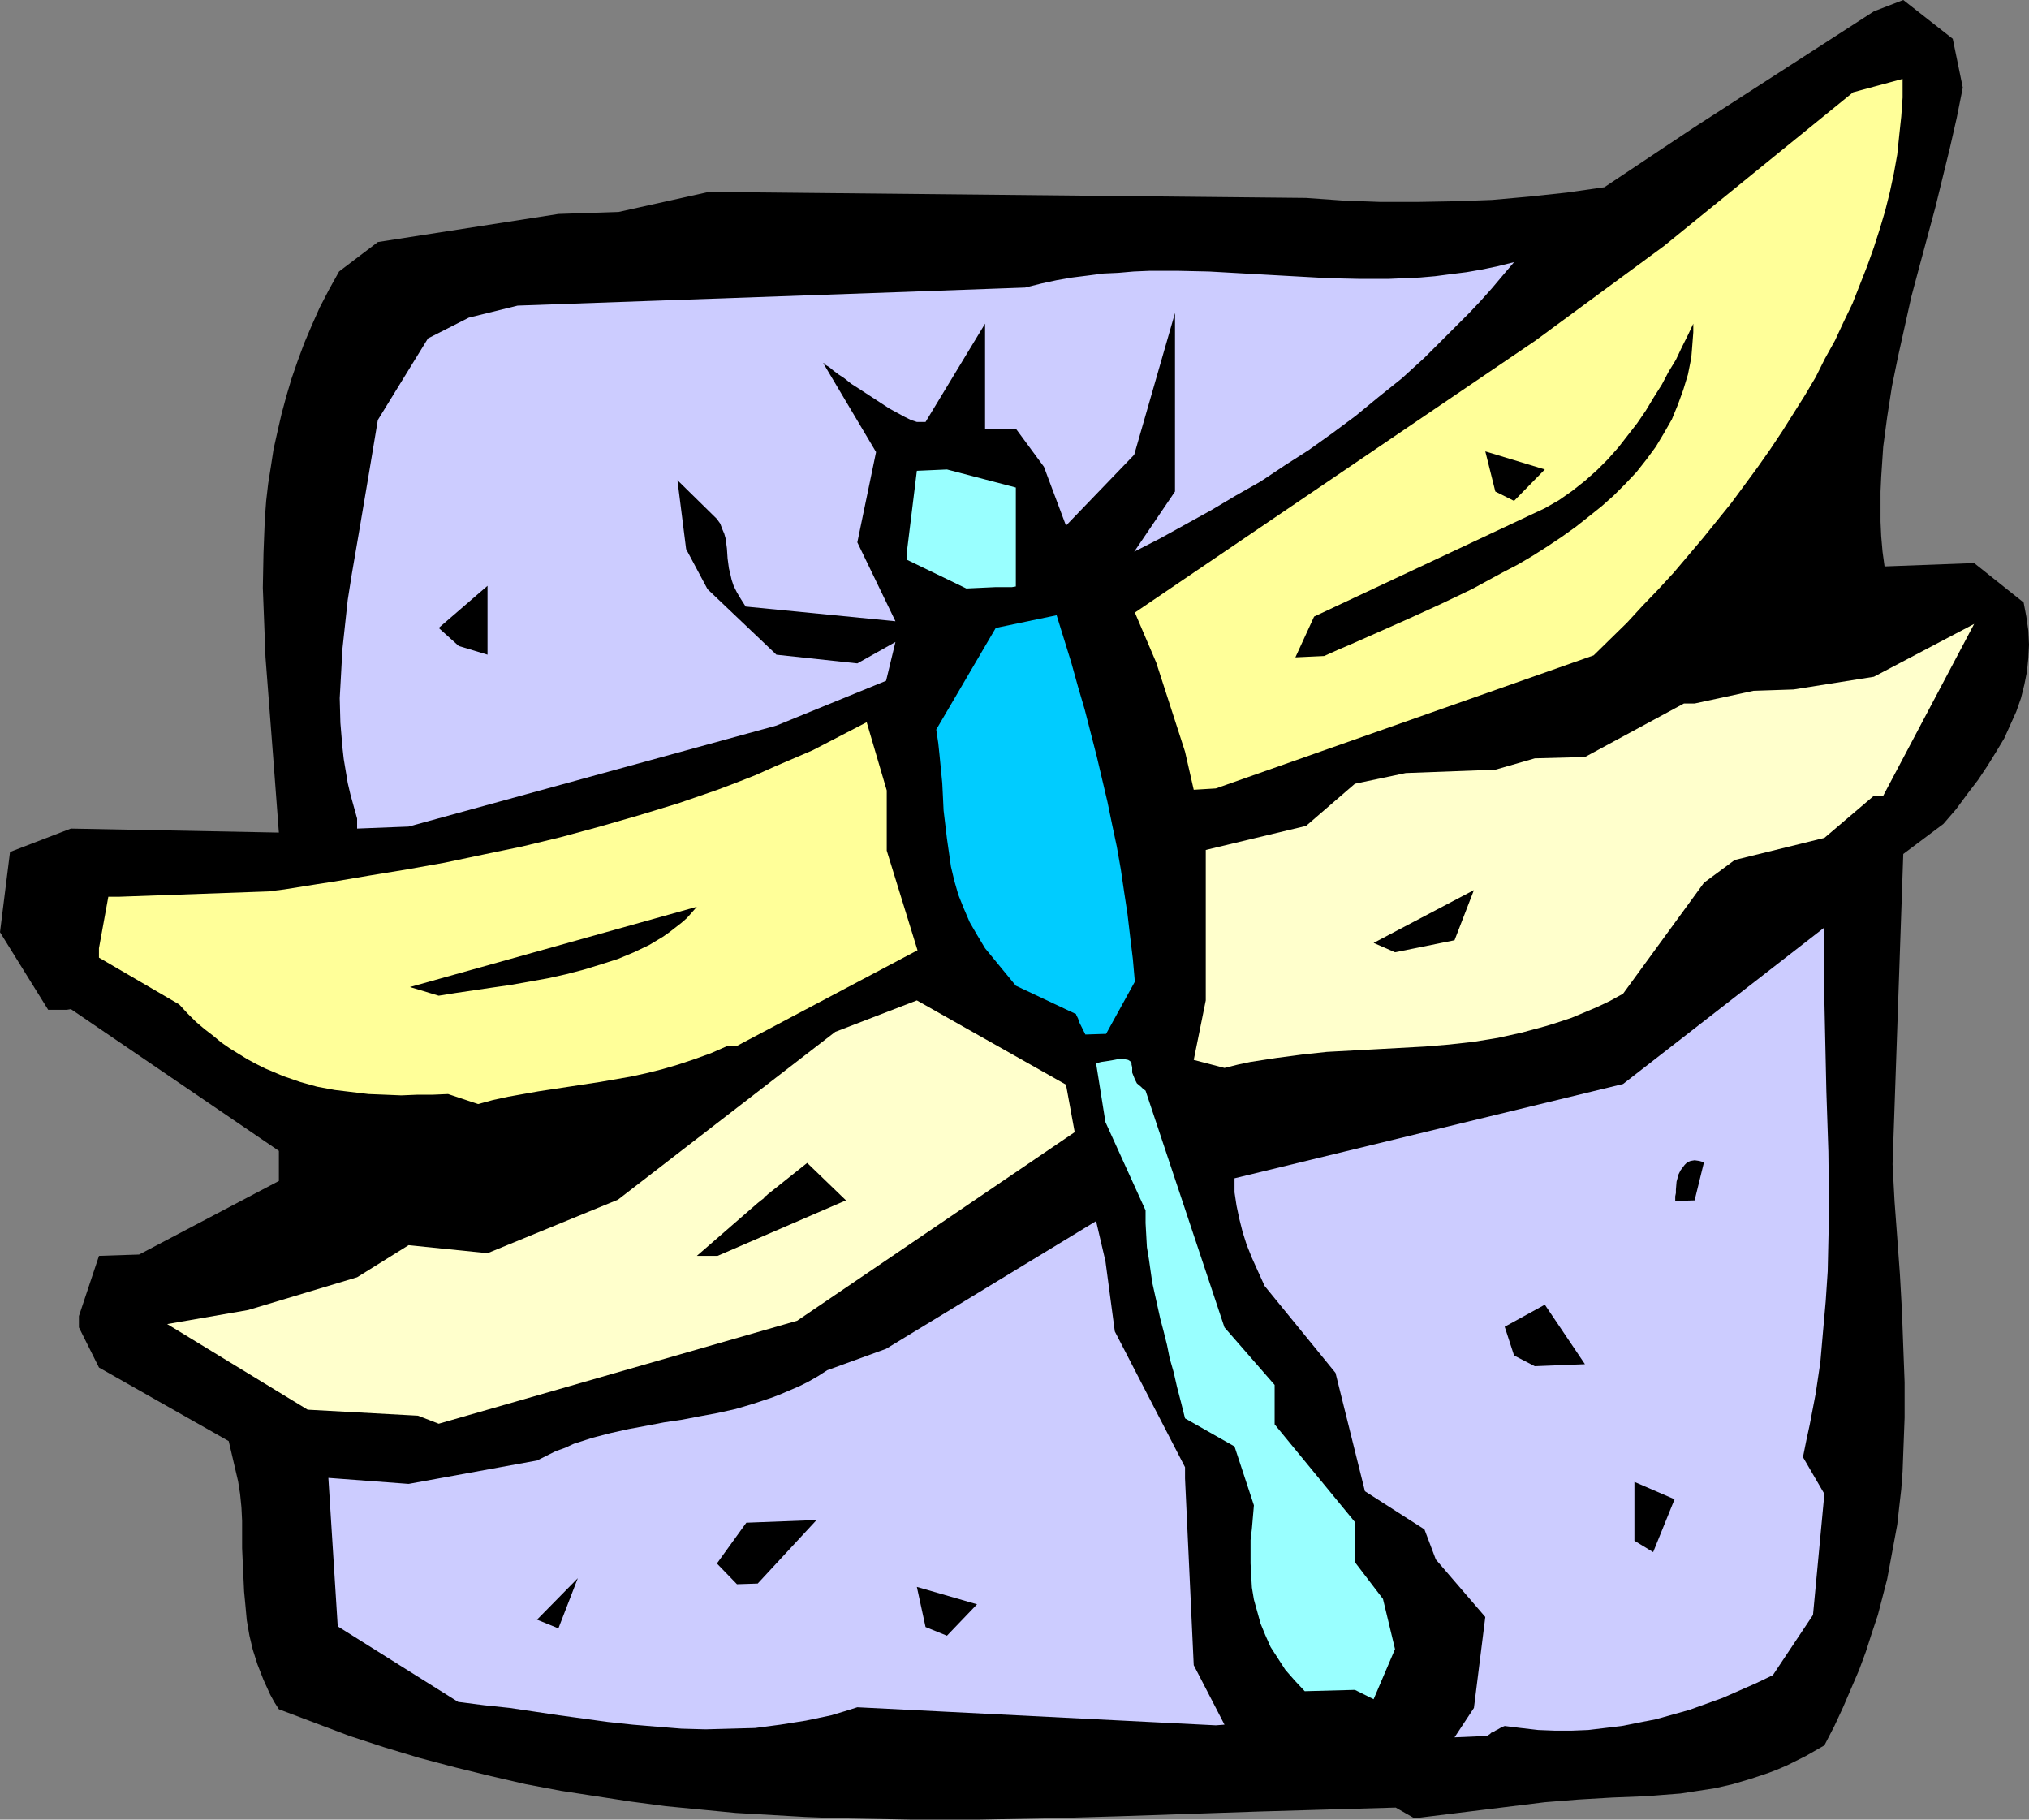
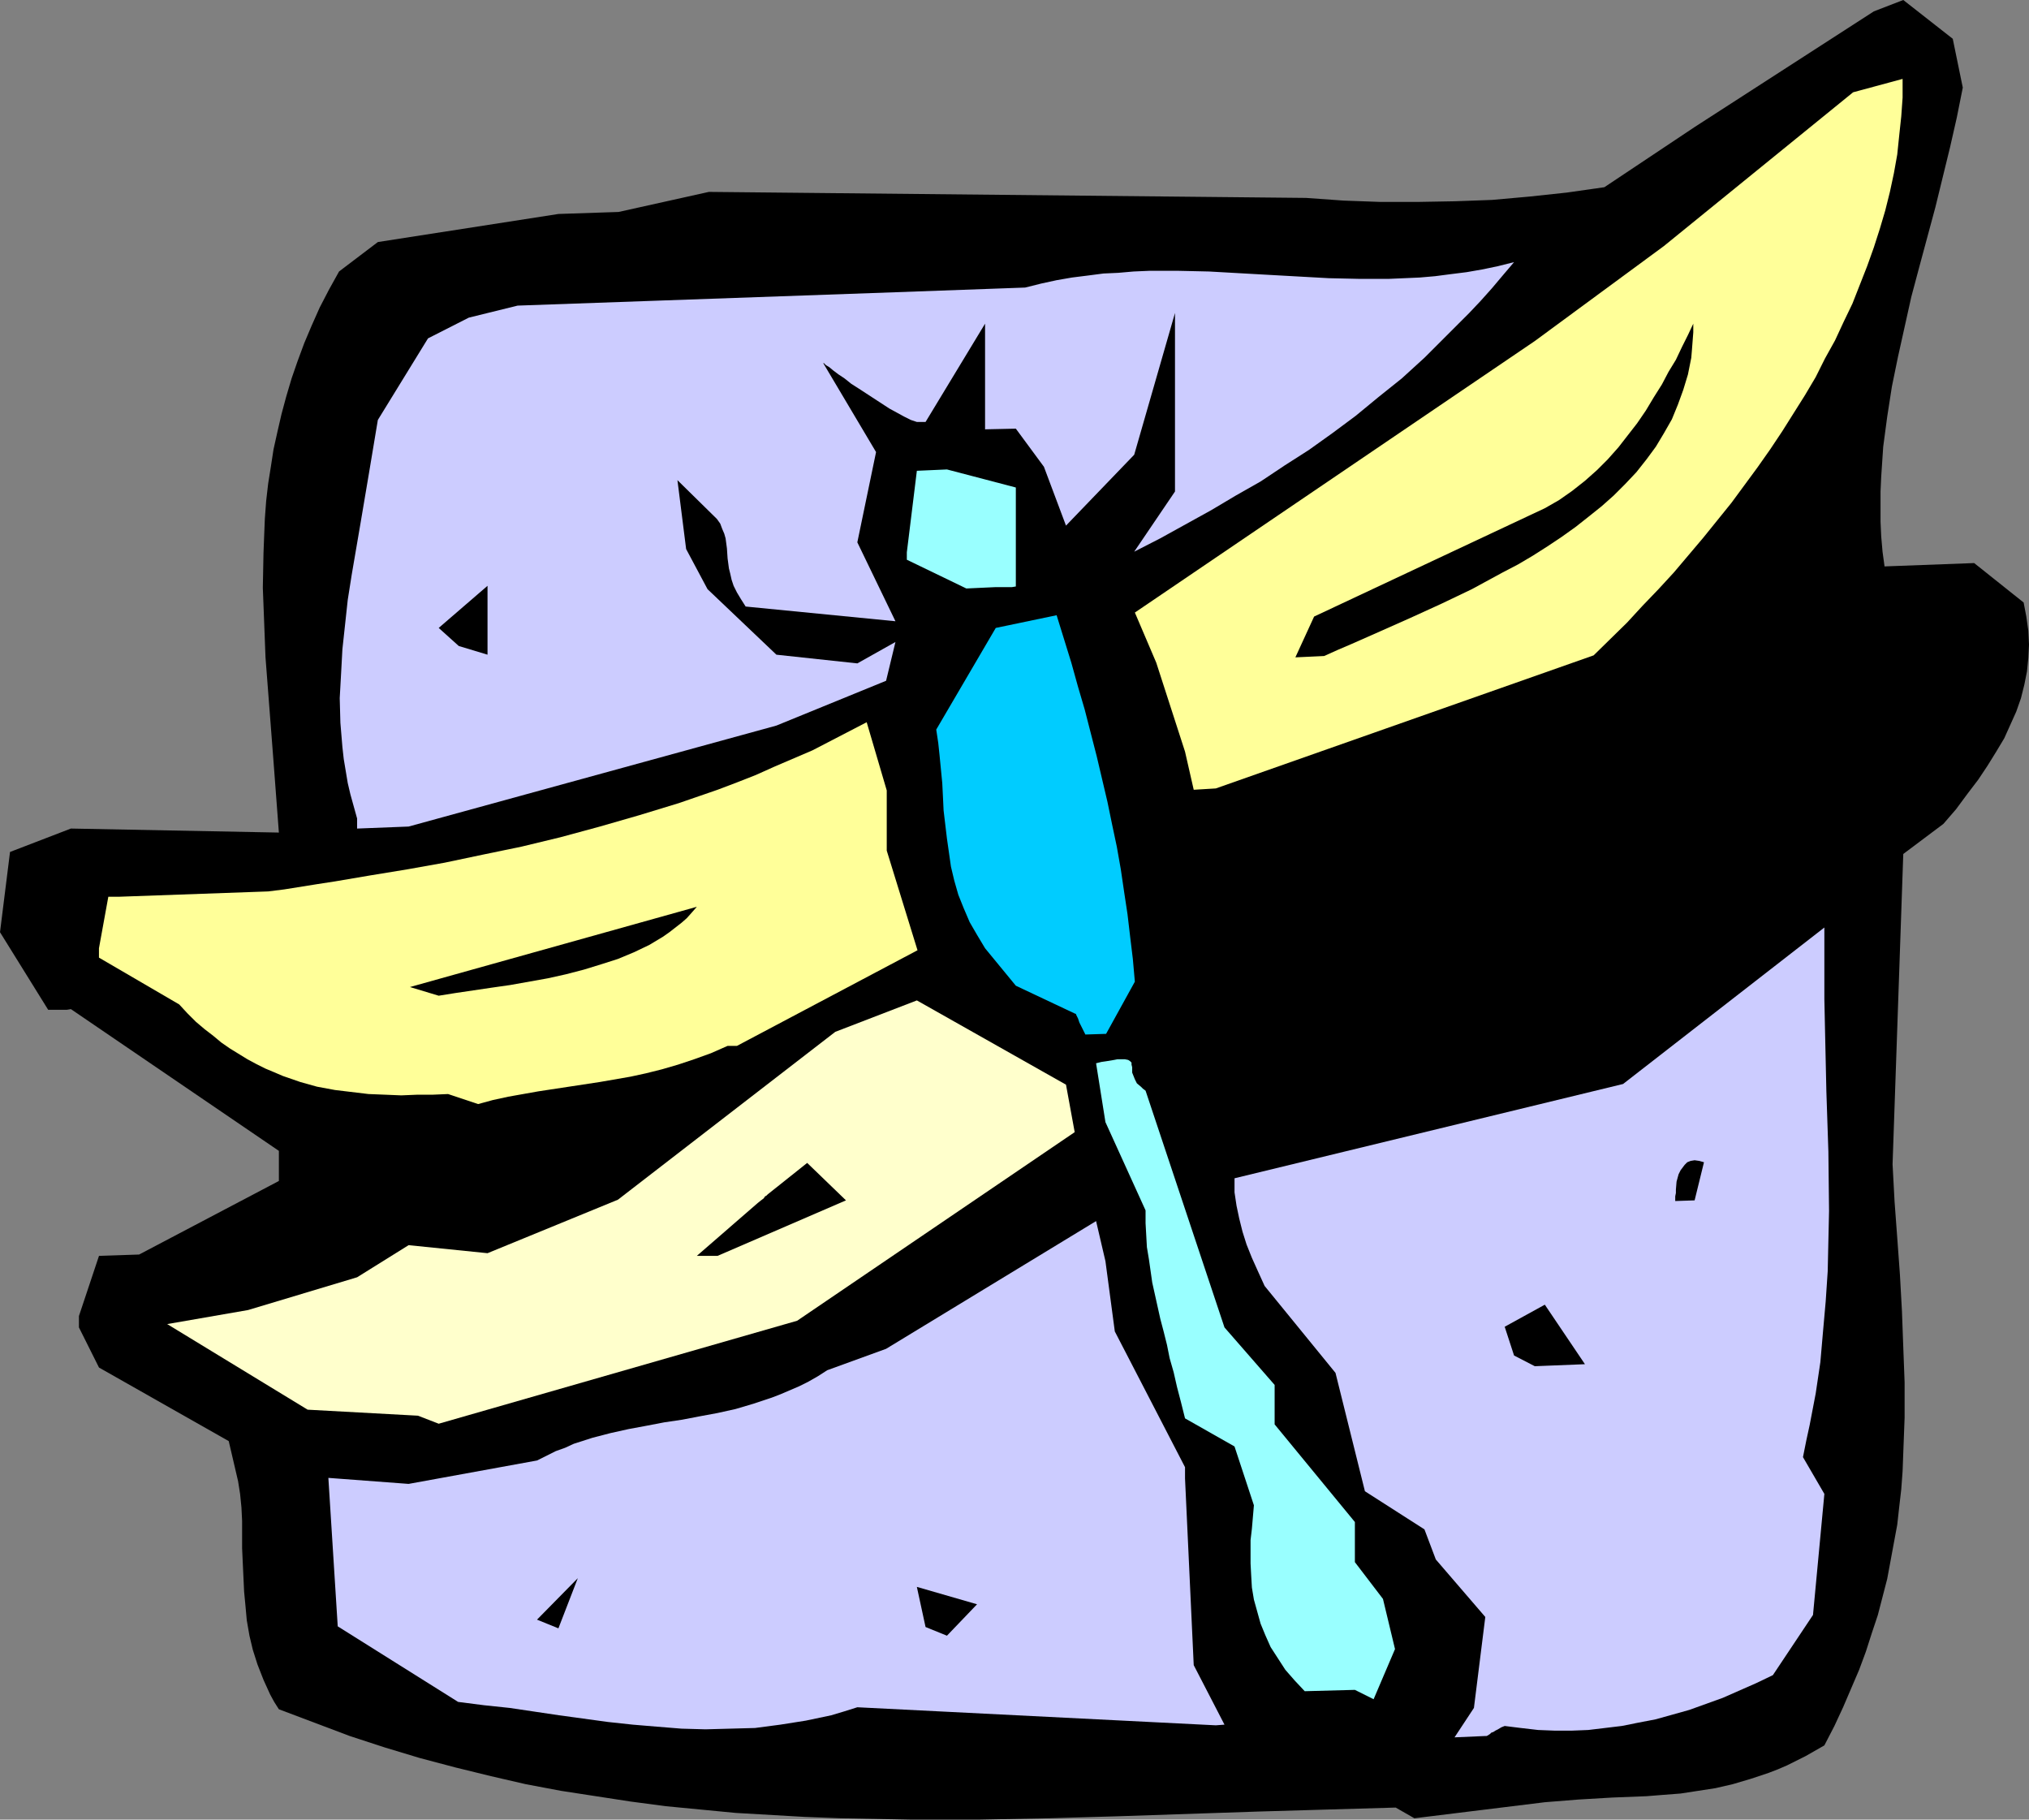
<svg xmlns="http://www.w3.org/2000/svg" xmlns:ns1="http://sodipodi.sourceforge.net/DTD/sodipodi-0.dtd" xmlns:ns2="http://www.inkscape.org/namespaces/inkscape" version="1.0" width="129.724mm" height="116.311mm" id="svg23" ns1:docname="Dragonfly 6.wmf">
  <rect width="100%" height="100%" fill="#808080" stroke="none" />
  <ns1:namedview id="namedview23" pagecolor="#ffffff" bordercolor="#000000" borderopacity="0.25" ns2:showpageshadow="2" ns2:pageopacity="0.0" ns2:pagecheckerboard="0" ns2:deskcolor="#d1d1d1" ns2:document-units="mm" />
  <defs id="defs1">
    <pattern id="WMFhbasepattern" patternUnits="userSpaceOnUse" width="6" height="6" x="0" y="0" />
  </defs>
  <path style="fill:#000000;fill-opacity:1;fill-rule:evenodd;stroke:none" d="m 337.259,436.693 -16.806,0.485 -16.645,0.485 -33.613,1.131 -16.645,0.485 -16.806,0.323 h -16.806 l -8.403,-0.162 -8.403,-0.162 -8.565,-0.323 -8.403,-0.485 -8.403,-0.485 -8.403,-0.808 -8.403,-0.808 -8.565,-1.131 -8.403,-1.292 -8.403,-1.292 -8.565,-1.616 -8.403,-1.939 -8.565,-2.1 -8.565,-2.262 -8.565,-2.585 -8.403,-2.746 -8.565,-3.231 -8.565,-3.231 -1.131,-1.777 -0.97,-1.777 -1.616,-3.554 -1.454,-3.716 -1.131,-3.554 -0.808,-3.393 -0.646,-3.716 -0.323,-3.554 -0.323,-3.393 -0.323,-6.947 -0.162,-3.554 v -6.624 l -0.162,-3.231 -0.323,-3.231 -0.485,-3.07 -2.262,-9.694 -31.35,-17.771 -4.848,-9.694 v -2.746 l 4.848,-14.54 9.696,-0.323 33.774,-17.771 v -7.27 l -50.258,-34.25 -0.97,0.162 h -1.616 -0.646 -0.97 -0.485 -0.808 L 0,225.213 l 2.424,-19.387 14.706,-5.655 50.258,0.969 -0.646,-8.563 -0.646,-8.563 -1.293,-16.802 -0.646,-8.401 -0.323,-8.401 -0.323,-8.401 0.162,-8.401 0.162,-4.201 0.162,-4.039 0.323,-4.362 0.485,-4.201 0.646,-4.039 0.646,-4.201 0.97,-4.362 0.97,-4.201 1.131,-4.201 1.293,-4.362 1.454,-4.201 1.616,-4.362 1.778,-4.201 1.939,-4.362 2.262,-4.362 2.424,-4.362 9.373,-7.109 43.632,-6.785 14.544,-0.485 21.816,-4.847 144.309,1.454 9.05,0.646 8.888,0.323 h 9.05 l 9.05,-0.162 8.888,-0.323 9.05,-0.808 9.05,-0.969 9.05,-1.292 21.816,-14.54 L 452.803,2.746 459.913,0 l 11.958,9.37 2.424,11.794 -1.454,7.27 -1.616,7.109 -1.778,7.27 -1.778,7.27 -3.878,14.379 -1.939,7.27 -1.616,7.27 -1.616,7.27 -1.454,7.109 -1.131,7.27 -0.97,7.27 -0.485,7.27 -0.162,3.554 v 3.716 3.554 l 0.162,3.554 0.323,3.716 0.485,3.554 21.654,-0.808 11.958,9.532 0.646,3.393 0.485,3.393 0.162,3.393 -0.162,3.231 -0.323,3.231 -0.646,3.231 -0.808,3.231 -1.131,3.231 -1.454,3.231 -1.454,3.231 -1.939,3.231 -2.101,3.393 -2.262,3.393 -2.586,3.393 -2.747,3.716 -3.07,3.554 -9.696,7.27 -2.586,74.963 0.485,9.047 0.646,8.724 0.646,8.886 0.485,8.724 0.323,8.724 0.323,8.563 v 8.563 l -0.323,8.563 -0.162,4.362 -0.323,4.362 -0.485,4.201 -0.485,4.362 -0.808,4.362 -0.808,4.362 -0.808,4.362 -1.131,4.362 -1.131,4.362 -1.454,4.362 -1.454,4.524 -1.616,4.362 -1.939,4.524 -1.939,4.524 -2.101,4.524 -2.424,4.685 -2.262,1.292 -2.262,1.292 -2.262,1.131 -2.262,1.131 -2.262,0.969 -2.101,0.808 -4.363,1.454 -4.363,1.292 -4.202,0.969 -4.202,0.646 -4.202,0.646 -4.202,0.323 -4.04,0.323 -8.242,0.323 -8.242,0.485 -4.04,0.323 -4.04,0.323 -31.512,3.877 z" id="path1" />
  <path style="fill:#ccccff;fill-opacity:1;fill-rule:evenodd;stroke:none" d="m 351.48,419.729 4.686,-7.109 2.747,-21.972 -11.958,-13.894 -2.747,-7.27 -14.382,-9.209 -7.11,-28.596 -17.13,-21.003 -1.616,-3.554 -1.454,-3.231 -1.293,-3.231 -0.97,-3.07 -0.808,-3.231 -0.646,-3.07 -0.485,-3.231 v -3.393 l 93.889,-22.78 48.642,-37.805 v 9.855 7.432 l 0.162,7.593 0.323,14.702 0.485,14.54 0.162,14.379 -0.162,7.27 -0.162,7.27 -0.485,7.27 -0.646,7.27 -0.646,7.432 -1.131,7.593 -1.454,7.593 -0.808,3.716 -0.808,4.039 5.171,8.886 -2.747,29.242 -9.696,14.54 -4.04,1.939 -4.04,1.777 -4.04,1.777 -4.04,1.454 -4.04,1.454 -4.04,1.131 -4.04,1.131 -4.202,0.808 -4.04,0.808 -4.04,0.485 -4.04,0.485 -4.04,0.162 h -4.04 l -4.04,-0.162 -4.202,-0.485 -3.878,-0.485 -0.808,0.323 -0.808,0.485 -0.646,0.323 -0.485,0.323 -0.485,0.162 -0.323,0.323 -0.485,0.323 -0.323,0.162 h -0.162 -0.162 z" id="path2" />
  <path style="fill:#ccccff;fill-opacity:1;fill-rule:evenodd;stroke:none" d="m 293.788,416.821 -86.618,-4.362 -3.07,0.969 -3.232,0.969 -3.07,0.646 -3.07,0.646 -3.07,0.485 -3.07,0.485 -6.141,0.808 -5.979,0.162 -5.979,0.162 -5.818,-0.162 -5.979,-0.485 -5.818,-0.485 -5.979,-0.646 -11.797,-1.616 -11.958,-1.777 -6.141,-0.646 -6.302,-0.808 -29.088,-18.256 -2.262,-35.866 19.392,1.454 31.027,-5.655 2.262,-1.131 2.262,-1.131 2.262,-0.808 2.101,-0.969 4.525,-1.454 4.363,-1.131 4.363,-0.969 4.363,-0.808 4.202,-0.808 4.363,-0.646 4.202,-0.808 4.363,-0.808 4.363,-0.969 4.363,-1.292 4.363,-1.454 2.101,-0.808 2.262,-0.969 2.262,-0.969 2.262,-1.131 2.262,-1.292 2.262,-1.454 14.221,-5.17 50.742,-30.858 2.262,9.694 2.262,16.964 16.968,32.796 v 2.747 l 2.101,45.075 7.434,14.379 z" id="path3" />
  <path style="fill:#99ffff;fill-opacity:1;fill-rule:evenodd;stroke:none" d="m 327.401,408.258 -12.12,0.323 -2.424,-2.585 -2.262,-2.585 -1.778,-2.746 -1.778,-2.747 -1.293,-2.908 -1.131,-2.747 -0.808,-2.908 -0.808,-2.908 -0.485,-2.908 -0.162,-2.747 -0.162,-3.07 v -2.746 -2.908 l 0.323,-2.746 0.485,-5.655 -4.686,-14.217 -11.958,-6.785 -0.97,-3.877 -0.97,-3.716 -0.808,-3.554 -0.97,-3.393 -0.646,-3.231 -0.808,-3.231 -0.808,-3.07 -0.646,-2.908 -1.293,-5.816 -0.808,-5.655 -0.485,-2.908 -0.162,-2.908 -0.162,-2.908 v -3.07 l -9.696,-21.326 -2.262,-14.217 1.293,-0.323 1.131,-0.162 0.97,-0.162 0.97,-0.162 0.808,-0.162 h 0.646 0.646 0.485 l 0.808,0.162 0.485,0.323 0.323,0.323 v 0.485 l 0.162,0.646 v 0.646 0.646 l 0.323,0.808 0.323,0.808 0.485,0.969 0.97,0.808 0.485,0.485 0.646,0.485 19.069,57.192 12.12,13.894 v 9.532 l 19.392,23.588 v 9.694 l 6.787,8.886 2.909,12.117 -5.171,12.117 z" id="path4" />
  <path style="fill:#000000;fill-opacity:1;fill-rule:evenodd;stroke:none" d="m 223.654,393.072 -2.101,-9.694 14.544,4.201 -7.272,7.593 z" id="path5" />
  <path style="fill:#000000;fill-opacity:1;fill-rule:evenodd;stroke:none" d="m 129.765,391.295 9.858,-10.017 -4.686,12.117 z" id="path6" />
-   <path style="fill:#000000;fill-opacity:1;fill-rule:evenodd;stroke:none" d="m 178.083,382.732 -4.848,-5.008 7.11,-9.855 16.968,-0.646 -14.221,15.348 z" id="path7" />
-   <path style="fill:#000000;fill-opacity:1;fill-rule:evenodd;stroke:none" d="m 394.95,372.231 v -14.217 l 9.696,4.201 -5.171,12.763 z" id="path8" />
  <path style="fill:#ffffcc;fill-opacity:1;fill-rule:evenodd;stroke:none" d="m 101,342.019 -26.664,-1.454 -33.936,-20.679 19.554,-3.393 26.341,-7.916 12.443,-7.755 19.069,1.939 31.512,-12.925 52.52,-40.551 19.715,-7.593 36.037,20.356 2.101,11.471 -67.064,45.56 -86.618,24.88 z" id="path9" />
  <path style="fill:#000000;fill-opacity:1;fill-rule:evenodd;stroke:none" d="m 365.862,327.479 -2.262,-6.947 9.696,-5.331 9.696,14.379 -12.12,0.485 z" id="path10" />
  <path style="fill:#000000;fill-opacity:1;fill-rule:evenodd;stroke:none" d="m 168.387,303.407 14.706,-12.763 0.808,-0.646 0.646,-0.485 0.323,-0.485 0.323,-0.162 0.162,-0.162 0.162,-0.162 9.534,-7.593 9.373,9.047 -31.027,13.409 z" id="path11" />
  <path style="fill:#000000;fill-opacity:1;fill-rule:evenodd;stroke:none" d="m 404.808,290.159 v -1.131 l 0.162,-0.808 v -0.808 l 0.162,-1.939 0.485,-1.777 0.485,-0.969 0.485,-0.646 0.485,-0.646 0.646,-0.646 0.808,-0.323 0.97,-0.162 1.131,0.162 1.131,0.323 -2.262,9.209 z" id="path12" />
  <path style="fill:#ffff99;fill-opacity:1;fill-rule:evenodd;stroke:none" d="m 108.272,264.31 -3.717,0.162 h -3.717 l -3.878,0.162 -3.878,-0.162 -4.04,-0.162 -4.04,-0.485 -4.04,-0.485 -4.363,-0.808 -4.04,-1.131 -4.202,-1.454 -2.262,-0.969 -1.939,-0.808 -2.262,-1.131 -2.101,-1.131 -2.101,-1.292 -2.101,-1.292 -2.101,-1.454 -1.939,-1.616 -2.101,-1.616 -2.101,-1.777 -2.101,-2.1 -1.939,-2.1 -19.392,-11.309 v -2.262 l 2.262,-12.44 h 0.808 0.646 0.97 l 36.198,-1.292 3.878,-0.485 4.04,-0.646 4.04,-0.646 4.202,-0.646 8.565,-1.454 8.888,-1.454 9.05,-1.616 9.211,-1.939 9.373,-1.939 9.373,-2.262 9.534,-2.585 9.534,-2.747 9.534,-2.908 9.373,-3.231 4.686,-1.777 4.525,-1.777 4.686,-2.1 4.525,-1.939 4.525,-1.939 4.363,-2.262 4.363,-2.262 4.363,-2.262 4.848,16.479 v 14.54 l 7.434,24.072 -43.632,23.103 h -0.808 -0.485 -0.97 l -4.04,1.777 -4.04,1.454 -3.878,1.292 -3.878,1.131 -3.878,0.969 -3.717,0.808 -7.434,1.292 -7.434,1.131 -7.434,1.131 -7.272,1.292 -3.717,0.808 -3.555,0.969 z" id="path13" />
-   <path style="fill:#ffffcc;fill-opacity:1;fill-rule:evenodd;stroke:none" d="m 288.456,256.07 2.909,-14.379 v -36.351 l 24.24,-5.816 11.797,-10.178 12.282,-2.585 21.654,-0.808 9.534,-2.746 12.12,-0.323 23.917,-12.925 h 0.808 0.646 1.131 l 14.221,-3.07 9.696,-0.323 19.392,-3.07 24.24,-12.763 -21.978,41.521 h -0.646 -0.646 -0.97 l -11.958,10.178 -21.654,5.331 -7.434,5.493 -19.554,26.819 -3.232,1.777 -3.07,1.454 -3.07,1.292 -3.07,1.292 -2.909,0.969 -3.07,0.969 -5.979,1.616 -5.818,1.292 -5.979,0.969 -5.818,0.646 -5.818,0.485 -11.797,0.646 -5.979,0.323 -5.979,0.323 -5.979,0.646 -6.141,0.808 -6.302,0.969 -3.07,0.646 -3.232,0.808 z" id="path14" />
  <path style="fill:#00ccff;fill-opacity:1;fill-rule:evenodd;stroke:none" d="m 262.276,249.931 -0.485,-0.969 -0.323,-0.646 -0.323,-0.646 -0.323,-0.646 -0.162,-0.485 -0.162,-0.485 -0.323,-0.646 -0.162,-0.323 v -0.162 h -0.162 l -14.382,-6.785 -7.434,-9.047 -1.939,-3.231 -1.778,-3.07 -1.454,-3.393 -1.293,-3.231 -0.97,-3.393 -0.808,-3.393 -0.485,-3.393 -0.485,-3.393 -0.808,-6.785 -0.162,-3.393 -0.162,-3.231 -0.646,-6.624 -0.323,-3.07 -0.485,-3.231 14.382,-24.557 14.706,-3.07 3.555,11.471 1.616,5.816 1.616,5.493 1.454,5.655 1.454,5.655 1.293,5.493 1.293,5.493 1.131,5.493 1.131,5.331 0.97,5.493 0.808,5.493 0.808,5.331 0.646,5.493 0.646,5.331 0.485,5.493 -6.949,12.602 z" id="path15" />
  <path style="fill:#000000;fill-opacity:1;fill-rule:evenodd;stroke:none" d="m 99.061,238.46 69.326,-19.387 -1.131,1.292 -1.293,1.454 -1.293,1.131 -1.454,1.131 -1.454,1.131 -1.616,1.131 -1.616,0.969 -1.616,0.969 -3.717,1.777 -3.878,1.616 -4.04,1.292 -4.202,1.292 -4.363,1.131 -4.363,0.969 -4.525,0.808 -4.525,0.808 -4.525,0.646 -4.363,0.646 -4.363,0.646 -4.04,0.646 z" id="path16" />
  <path style="fill:#000000;fill-opacity:1;fill-rule:evenodd;stroke:none" d="m 331.926,227.798 24.24,-12.763 -4.686,12.117 -14.382,2.908 z" id="path17" />
  <path style="fill:#ccccff;fill-opacity:1;fill-rule:evenodd;stroke:none" d="m 86.294,197.748 -0.808,-2.908 -0.808,-2.908 -0.646,-2.747 -0.485,-2.908 -0.485,-2.908 -0.323,-2.908 -0.485,-5.816 -0.162,-5.978 0.323,-5.816 0.323,-5.978 0.646,-5.978 0.646,-5.978 0.97,-6.139 2.101,-12.278 2.101,-12.44 2.101,-12.602 12.12,-19.71 9.858,-5.008 11.797,-2.908 91.304,-3.231 31.35,-1.131 3.878,-0.969 3.717,-0.808 3.717,-0.646 3.878,-0.485 3.717,-0.485 3.555,-0.162 3.717,-0.323 3.717,-0.162 h 7.272 l 7.272,0.162 14.382,0.808 14.544,0.808 7.272,0.162 h 7.272 l 3.717,-0.162 3.717,-0.162 3.717,-0.323 3.717,-0.485 3.878,-0.485 3.717,-0.646 3.878,-0.808 3.878,-0.969 -2.747,3.231 -2.586,3.07 -2.747,3.07 -2.747,2.908 -5.494,5.493 -5.333,5.331 -5.494,5.008 -5.656,4.524 -5.494,4.524 -5.656,4.201 -5.656,4.039 -5.818,3.716 -5.818,3.877 -5.979,3.393 -5.979,3.554 -6.141,3.393 -6.141,3.393 -6.302,3.231 9.858,-14.54 V 75.609 l -9.858,34.25 -16.483,17.125 -5.333,-14.217 -6.787,-9.209 -7.434,0.162 V 78.194 l -14.382,23.749 h -0.646 -0.485 -0.97 l -1.454,-0.485 -1.616,-0.808 -1.778,-0.969 -1.778,-0.969 -3.717,-2.423 -3.717,-2.423 -1.778,-1.131 -1.616,-1.292 -1.454,-0.969 -1.293,-0.969 -0.97,-0.808 -0.808,-0.485 -0.323,-0.323 -0.162,-0.162 h -0.162 v 0 l 12.766,21.487 -4.525,21.81 9.211,19.064 -36.198,-3.554 -1.131,-1.777 -0.97,-1.616 -0.808,-1.616 -0.485,-1.454 -0.323,-1.454 -0.323,-1.292 -0.323,-2.423 -0.162,-2.423 -0.323,-2.423 -0.323,-1.131 -0.485,-1.131 -0.485,-1.292 -0.808,-1.131 -9.534,-9.37 2.101,16.641 5.171,9.694 16.645,15.833 19.554,2.1 9.211,-5.17 -2.262,9.37 -26.502,10.824 -88.88,24.395 -12.443,0.485 z" id="path18" />
  <path style="fill:#ffff99;fill-opacity:1;fill-rule:evenodd;stroke:none" d="m 288.456,190.801 -2.101,-9.209 -6.949,-21.487 -5.171,-12.117 96.637,-65.593 31.189,-22.941 45.733,-37.158 11.958,-3.231 v 4.524 l -0.323,4.524 -0.485,4.524 -0.485,4.685 -0.808,4.524 -0.97,4.524 -1.131,4.524 -1.293,4.362 -1.454,4.524 -1.616,4.524 -1.778,4.524 -1.778,4.524 -2.101,4.362 -2.101,4.524 -2.424,4.362 -2.262,4.524 -2.586,4.362 -2.747,4.362 -2.747,4.362 -2.909,4.362 -3.07,4.362 -6.302,8.563 -3.394,4.201 -3.394,4.201 -3.555,4.201 -3.555,4.201 -3.717,4.039 -3.878,4.039 -3.717,4.039 -8.08,7.916 -91.304,32.15 z" id="path19" />
  <path style="fill:#000000;fill-opacity:1;fill-rule:evenodd;stroke:none" d="m 313.019,158.812 4.525,-9.855 55.752,-26.172 3.394,-1.939 3.232,-2.262 3.07,-2.423 2.909,-2.585 2.586,-2.585 2.586,-2.908 2.262,-2.908 2.262,-2.908 2.101,-3.07 1.939,-3.231 1.939,-3.07 1.616,-3.07 1.778,-2.908 1.454,-3.07 1.454,-2.908 1.293,-2.746 v 2.1 l -0.162,2.1 -0.162,2.1 -0.162,1.939 -0.808,4.039 -1.131,3.716 -1.293,3.554 -1.454,3.554 -1.939,3.393 -1.939,3.231 -2.262,3.07 -2.424,3.07 -2.747,2.908 -2.747,2.746 -2.909,2.585 -3.232,2.585 -3.07,2.423 -3.394,2.423 -3.394,2.262 -3.555,2.262 -3.555,2.1 -3.717,1.939 -7.434,4.039 -7.434,3.554 -7.434,3.393 -7.272,3.231 -6.949,3.07 -3.394,1.454 -3.232,1.454 z" id="path20" />
  <path style="fill:#000000;fill-opacity:1;fill-rule:evenodd;stroke:none" d="m 110.857,156.066 -4.848,-4.362 11.797,-10.178 v 16.641 z" id="path21" />
  <path style="fill:#99ffff;fill-opacity:1;fill-rule:evenodd;stroke:none" d="m 233.512,142.172 -14.382,-6.947 v -1.777 l 2.424,-19.71 7.272,-0.323 16.645,4.362 v 23.911 l -0.97,0.162 h -1.454 -0.485 -0.97 -0.485 -0.646 z" id="path22" />
-   <path style="fill:#000000;fill-opacity:1;fill-rule:evenodd;stroke:none" d="m 361.337,118.746 -2.424,-9.694 14.382,4.362 -7.434,7.593 z" id="path23" />
</svg>